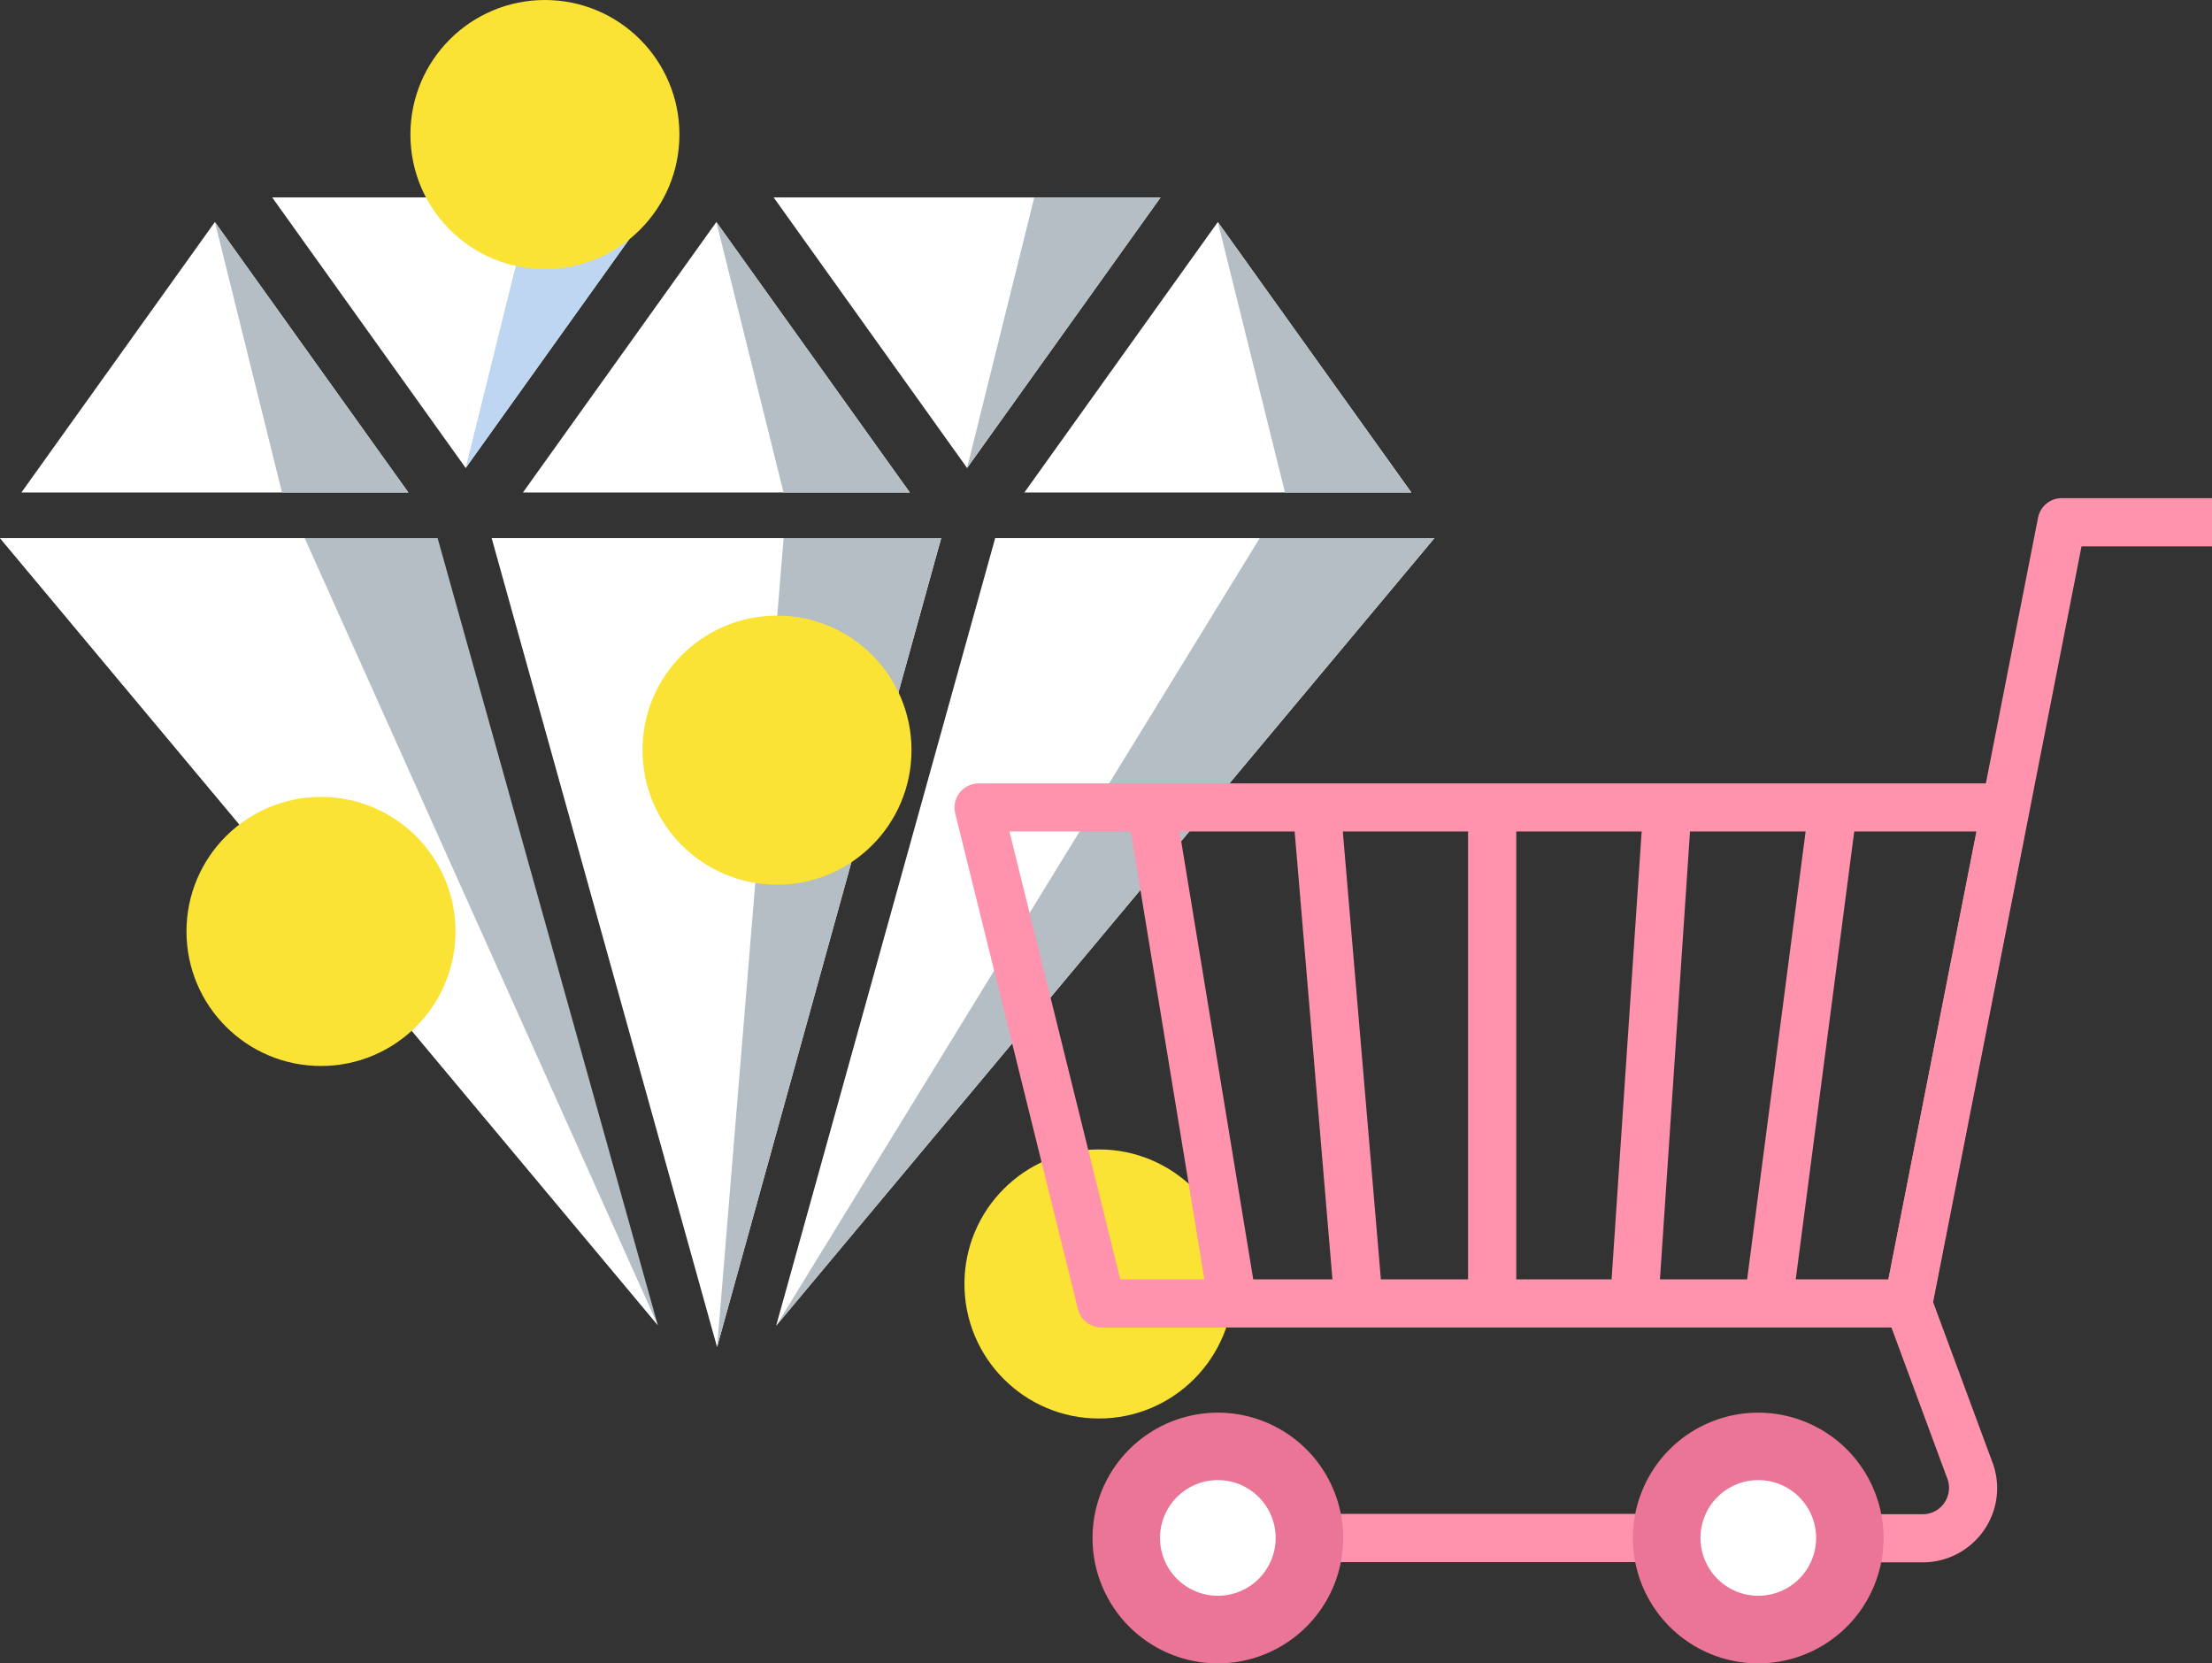
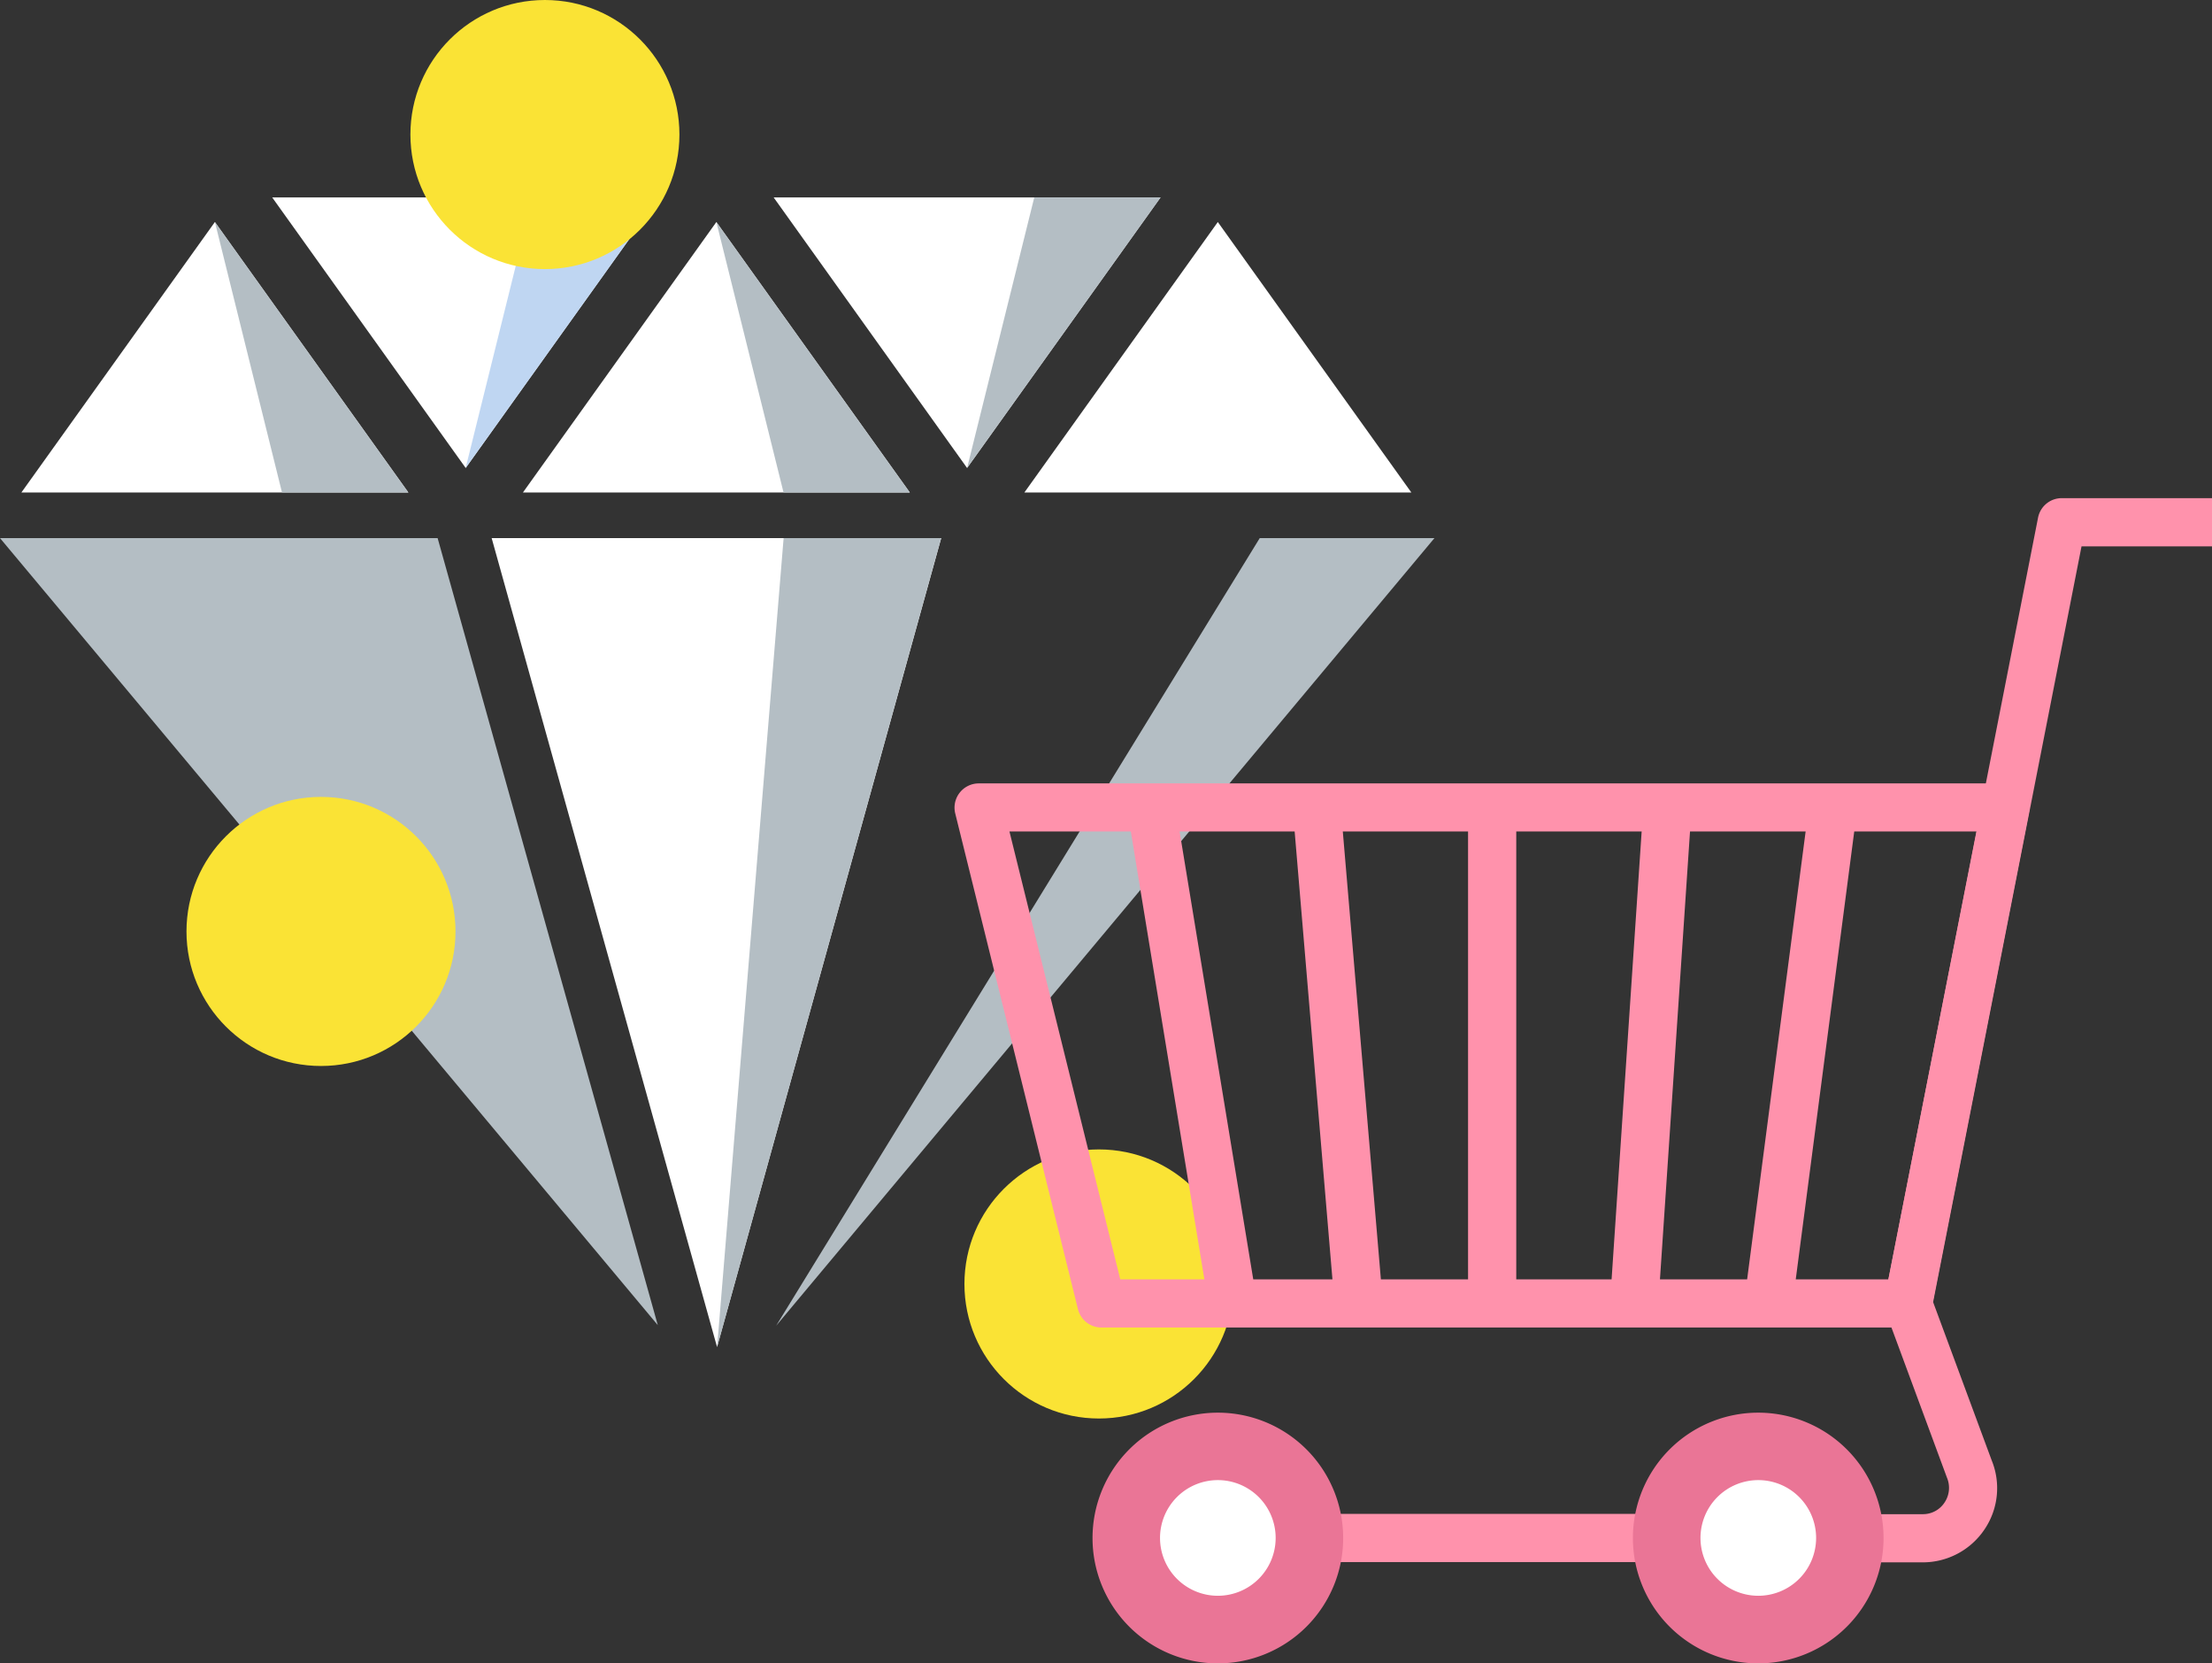
<svg xmlns="http://www.w3.org/2000/svg" id="Group_63" data-name="Group 63" width="179.597" height="135.016" viewBox="0 0 179.597 135.016">
  <rect x="0" y="0" width="179.597" height="135.016" fill="#333333" stroke="none" />
  <g id="Слой_2" data-name="Слой 2" transform="translate(0 0)">
    <g id="layer_1" data-name="layer 1" transform="translate(0 0)">
      <path id="Path_101" data-name="Path 101" d="M0,62.63l53.407,63.882L35.532,62.63Z" transform="translate(0 -18.952)" fill="#b4bec4" />
-       <path id="Path_102" data-name="Path 102" d="M0,62.63l53.407,63.882L24.737,62.63Z" transform="translate(0 -18.952)" fill="#fff" />
+       <path id="Path_102" data-name="Path 102" d="M0,62.63L24.737,62.63Z" transform="translate(0 -18.952)" fill="#fff" />
      <path id="Path_103" data-name="Path 103" d="M57.24,62.63l18.3,65.66,18.2-65.66Z" transform="translate(-17.321 -18.952)" fill="#fff" />
      <path id="Path_104" data-name="Path 104" d="M88.888,62.63l-5.4,65.66,18.188-65.66Z" transform="translate(-25.264 -18.952)" fill="#b4bec4" />
-       <path id="Path_105" data-name="Path 105" d="M90.36,126.561,143.809,62.63H108.144Z" transform="translate(-27.343 -18.952)" fill="#fff" />
      <path id="Path_106" data-name="Path 106" d="M90.36,126.561,143.809,62.63H129.624Z" transform="translate(-27.343 -18.952)" fill="#b4bec4" />
      <path id="Path_107" data-name="Path 107" d="M150.678,47.794,134.965,25.84,119.26,47.794Z" transform="translate(-36.088 -7.819)" fill="#fff" />
-       <path id="Path_108" data-name="Path 108" d="M157.492,47.794,141.78,25.84l5.454,21.954Z" transform="translate(-42.903 -7.819)" fill="#b4bec4" />
      <path id="Path_109" data-name="Path 109" d="M121.481,22.98,105.775,44.941,90.07,22.98Z" transform="translate(-27.255 -6.954)" fill="#fff" />
      <path id="Path_110" data-name="Path 110" d="M128.3,22.98,112.59,44.941l5.454-21.961Z" transform="translate(-34.07 -6.954)" fill="#b4bec4" />
      <path id="Path_111" data-name="Path 111" d="M63.1,22.98,47.4,44.941,31.69,22.98Z" transform="translate(-9.589 -6.954)" fill="#fff" />
      <path id="Path_112" data-name="Path 112" d="M69.915,22.98,54.21,44.941,59.657,22.98Z" transform="translate(-16.404 -6.954)" fill="#bfd6f2" />
      <path id="Path_113" data-name="Path 113" d="M92.291,47.794,76.585,25.84,60.88,47.794Z" transform="translate(-18.422 -7.819)" fill="#fff" />
      <path id="Path_114" data-name="Path 114" d="M99.105,47.794,83.4,25.84l5.454,21.954Z" transform="translate(-25.237 -7.819)" fill="#b4bec4" />
      <path id="Path_115" data-name="Path 115" d="M33.908,47.794,18.2,25.84,2.49,47.794Z" transform="translate(-0.753 -7.819)" fill="#fff" />
      <path id="Path_116" data-name="Path 116" d="M40.725,47.794,25.02,25.84l5.447,21.954Z" transform="translate(-7.571 -7.819)" fill="#b4bec4" />
      <circle id="Ellipse_25" data-name="Ellipse 25" cx="10.921" cy="10.921" r="10.921" transform="translate(15.141 64.684)" fill="#fae335" />
      <circle id="Ellipse_26" data-name="Ellipse 26" cx="10.921" cy="10.921" r="10.921" transform="translate(78.304 93.298)" fill="#fae335" />
-       <circle id="Ellipse_27" data-name="Ellipse 27" cx="10.921" cy="10.921" r="10.921" transform="translate(52.165 49.969)" fill="#fae335" />
      <circle id="Ellipse_28" data-name="Ellipse 28" cx="10.921" cy="10.921" r="10.921" transform="translate(33.322)" fill="#fae335" />
    </g>
  </g>
  <g id="Слой_2-2" data-name="Слой 2" transform="translate(77.504 40.435)">
    <g id="layer_1-2" data-name="layer 1" transform="translate(0)">
      <path id="Path_195" data-name="Path 195" d="M86.864,33.9a1.967,1.967,0,0,0-1.513-.7H1.955a1.967,1.967,0,0,0-1.9,2.406l9.973,40.275a1.967,1.967,0,0,0,1.9,1.485H77.414a1.96,1.96,0,0,0,1.918-1.576l7.915-40.275a1.939,1.939,0,0,0-.384-1.618Zm-82.4,3.2h9.854L20.29,73.454H13.462Zm13.815,0H27.62l3.069,36.355h-6.43Zm13.251,0H41.7V73.454H34.622ZM45.613,73.454V37.1H55.795L53.354,73.454Zm11.667,0L59.721,37.1h9.387L64.359,73.454Zm18.544,0H68.306L73.055,37.1h9.938Z" transform="translate(-0.009 -10.046)" fill="#ff92ac" />
      <rect id="Rectangle_135" data-name="Rectangle 135" width="32.185" height="3.912" transform="translate(29.599 82.447)" fill="#ff92ac" />
      <path id="Path_196" data-name="Path 196" d="M121.777,0a1.96,1.96,0,0,0-1.918,1.576L107.4,64.991a1.939,1.939,0,0,0,.084,1.053L112.46,79.5a2.134,2.134,0,0,1-.188,2.015,2.092,2.092,0,0,1-1.785.955H105.36V86.38h5.126a6.032,6.032,0,0,0,5.042-2.7,5.97,5.97,0,0,0,.565-5.579l-4.756-12.846L123.388,3.912h10.593V0Z" transform="translate(-31.888)" fill="#ff92ac" />
      <path id="Path_197" data-name="Path 197" d="M90.351,110.36a7.434,7.434,0,1,0,7.427,7.42,7.434,7.434,0,0,0-7.427-7.42Z" transform="translate(-25.095 -33.395)" fill="#fff" />
      <path id="Path_198" data-name="Path 198" d="M27.434,110.36a7.434,7.434,0,1,0,7.434,7.42,7.434,7.434,0,0,0-7.434-7.42Z" transform="translate(-6.058 -33.395)" fill="#fff" />
      <path id="Path_199" data-name="Path 199" d="M89.162,106.44A10.175,10.175,0,1,0,99.33,116.594,10.175,10.175,0,0,0,89.162,106.44Zm0,14.862a4.694,4.694,0,1,1,4.693-4.694,4.694,4.694,0,0,1-4.693,4.694Z" transform="translate(-23.905 -32.209)" fill="#ea7596" />
      <path id="Path_200" data-name="Path 200" d="M26.245,106.44A10.175,10.175,0,1,0,36.42,116.594,10.175,10.175,0,0,0,26.245,106.44Zm0,14.862a4.694,4.694,0,1,1,4.693-4.707,4.694,4.694,0,0,1-4.693,4.707Z" transform="translate(-4.869 -32.209)" fill="#ea7596" />
    </g>
  </g>
</svg>